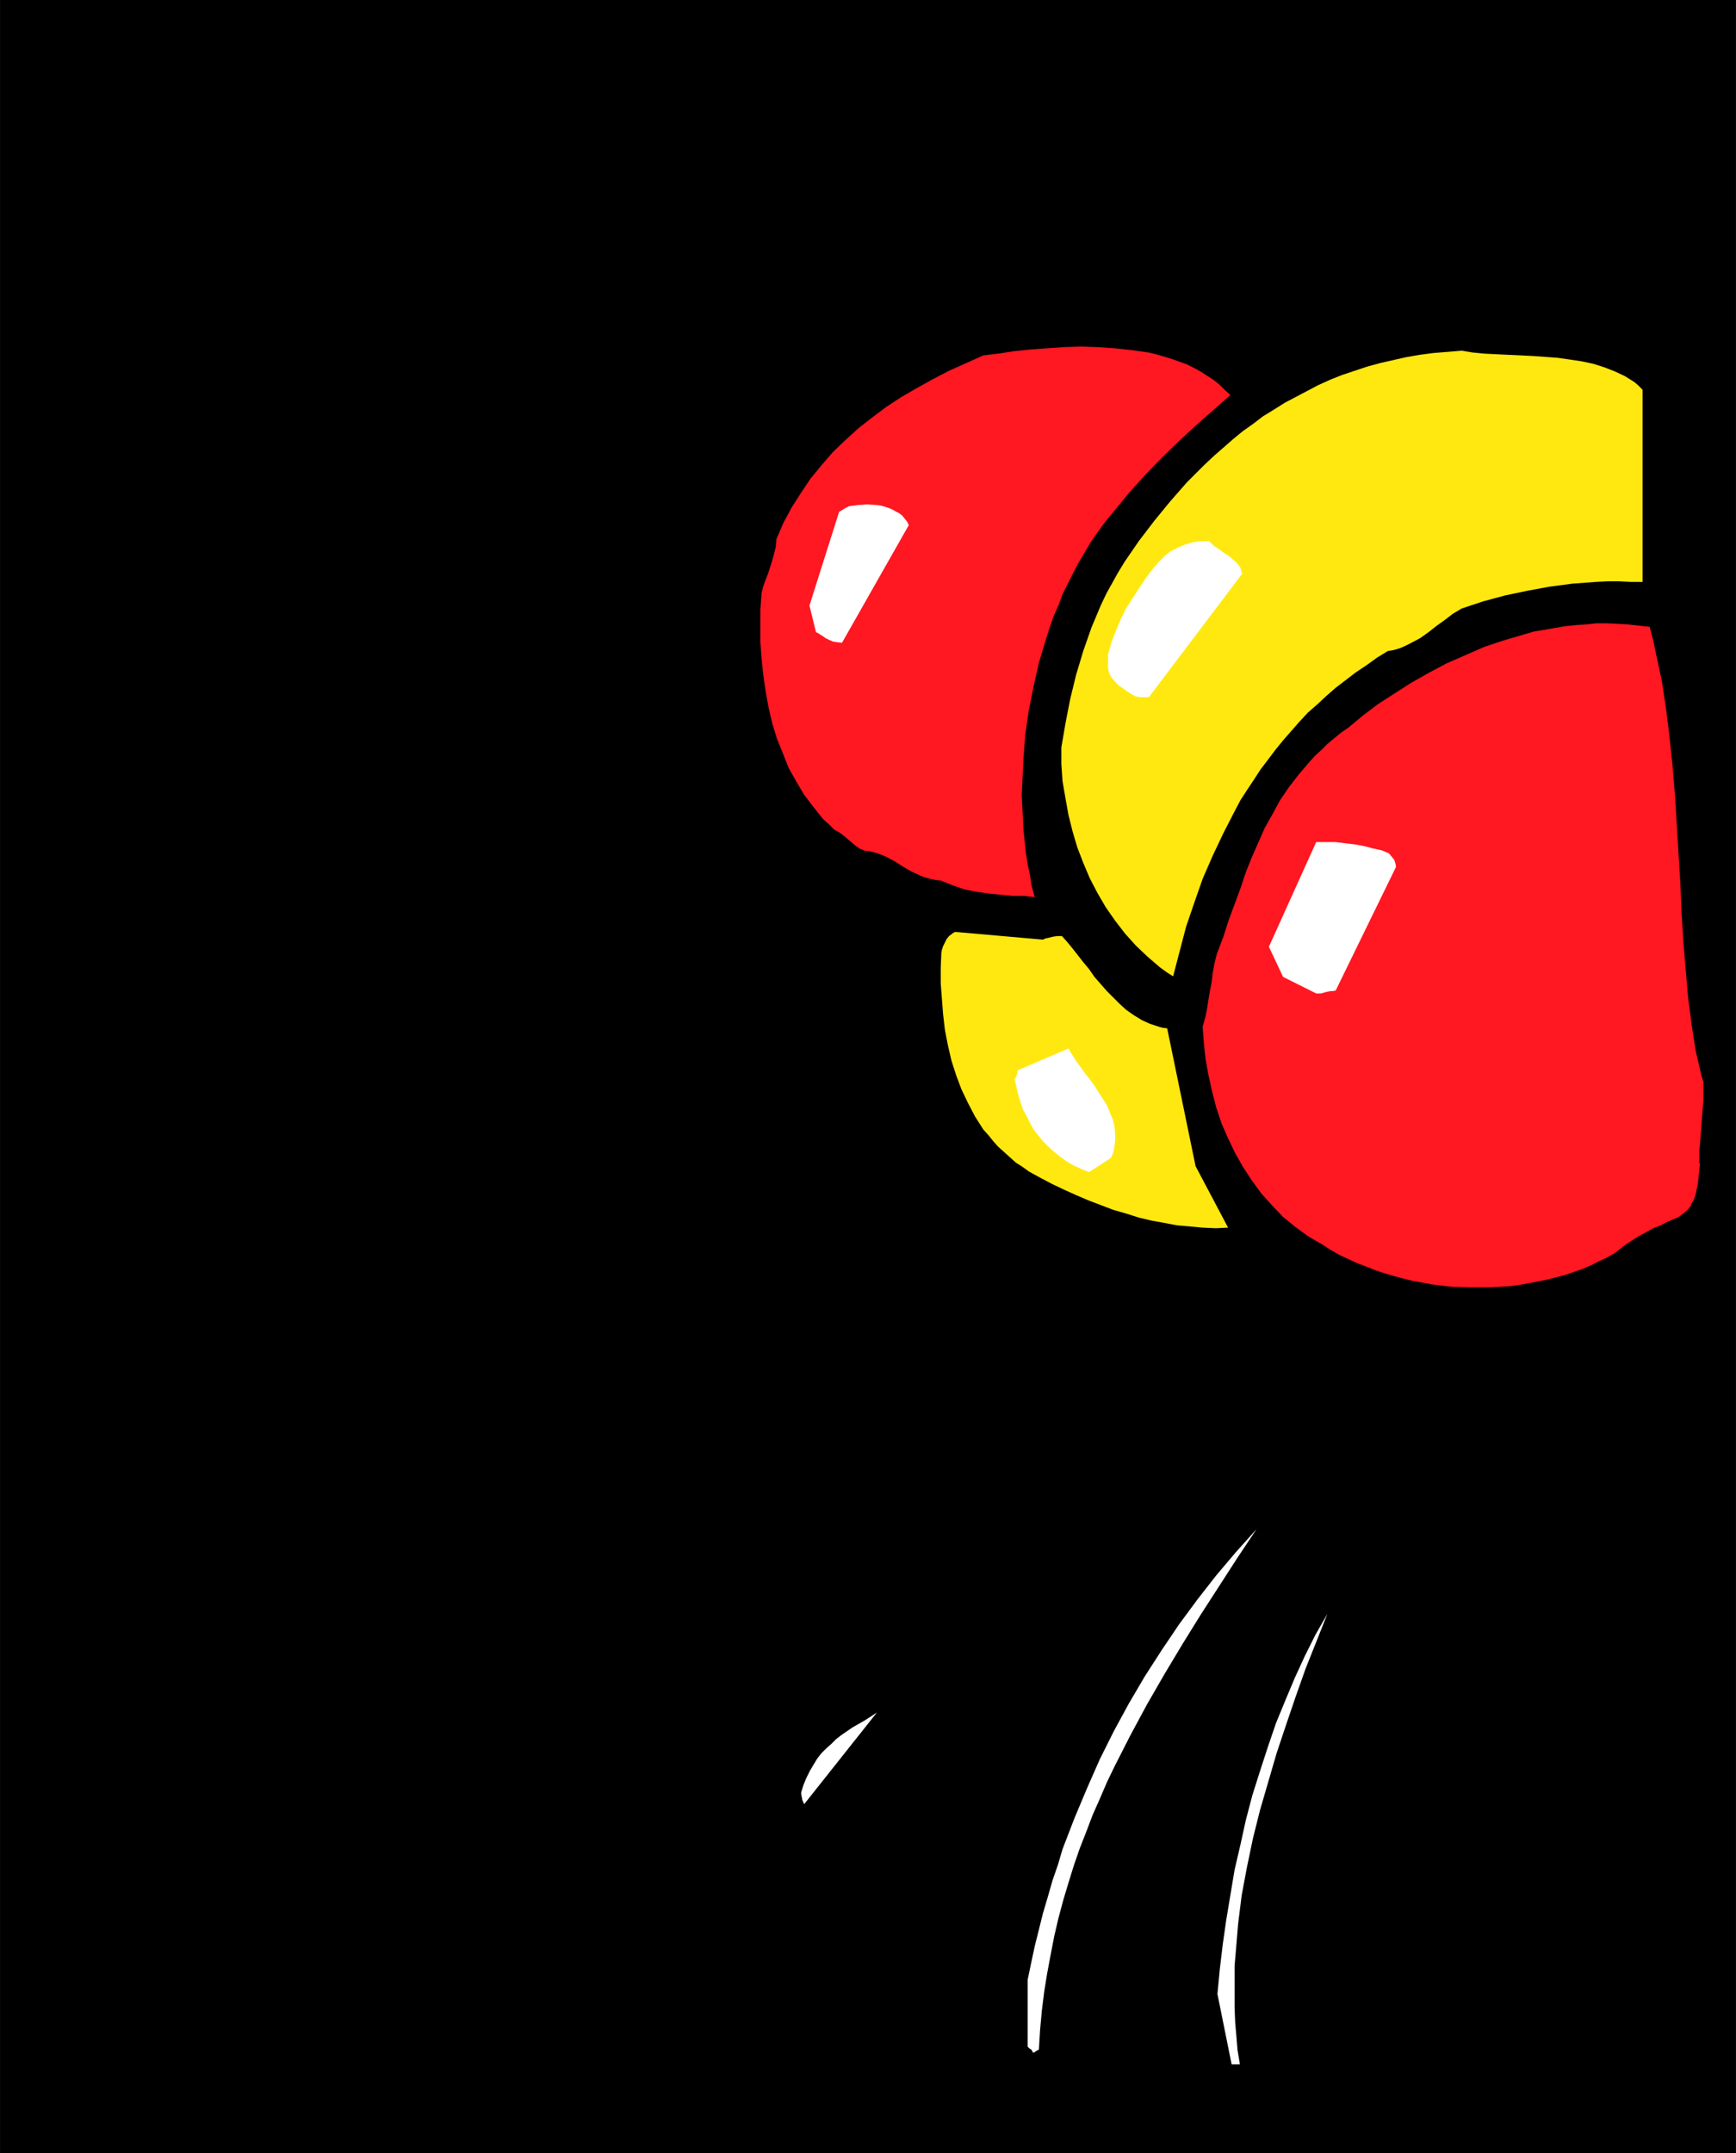
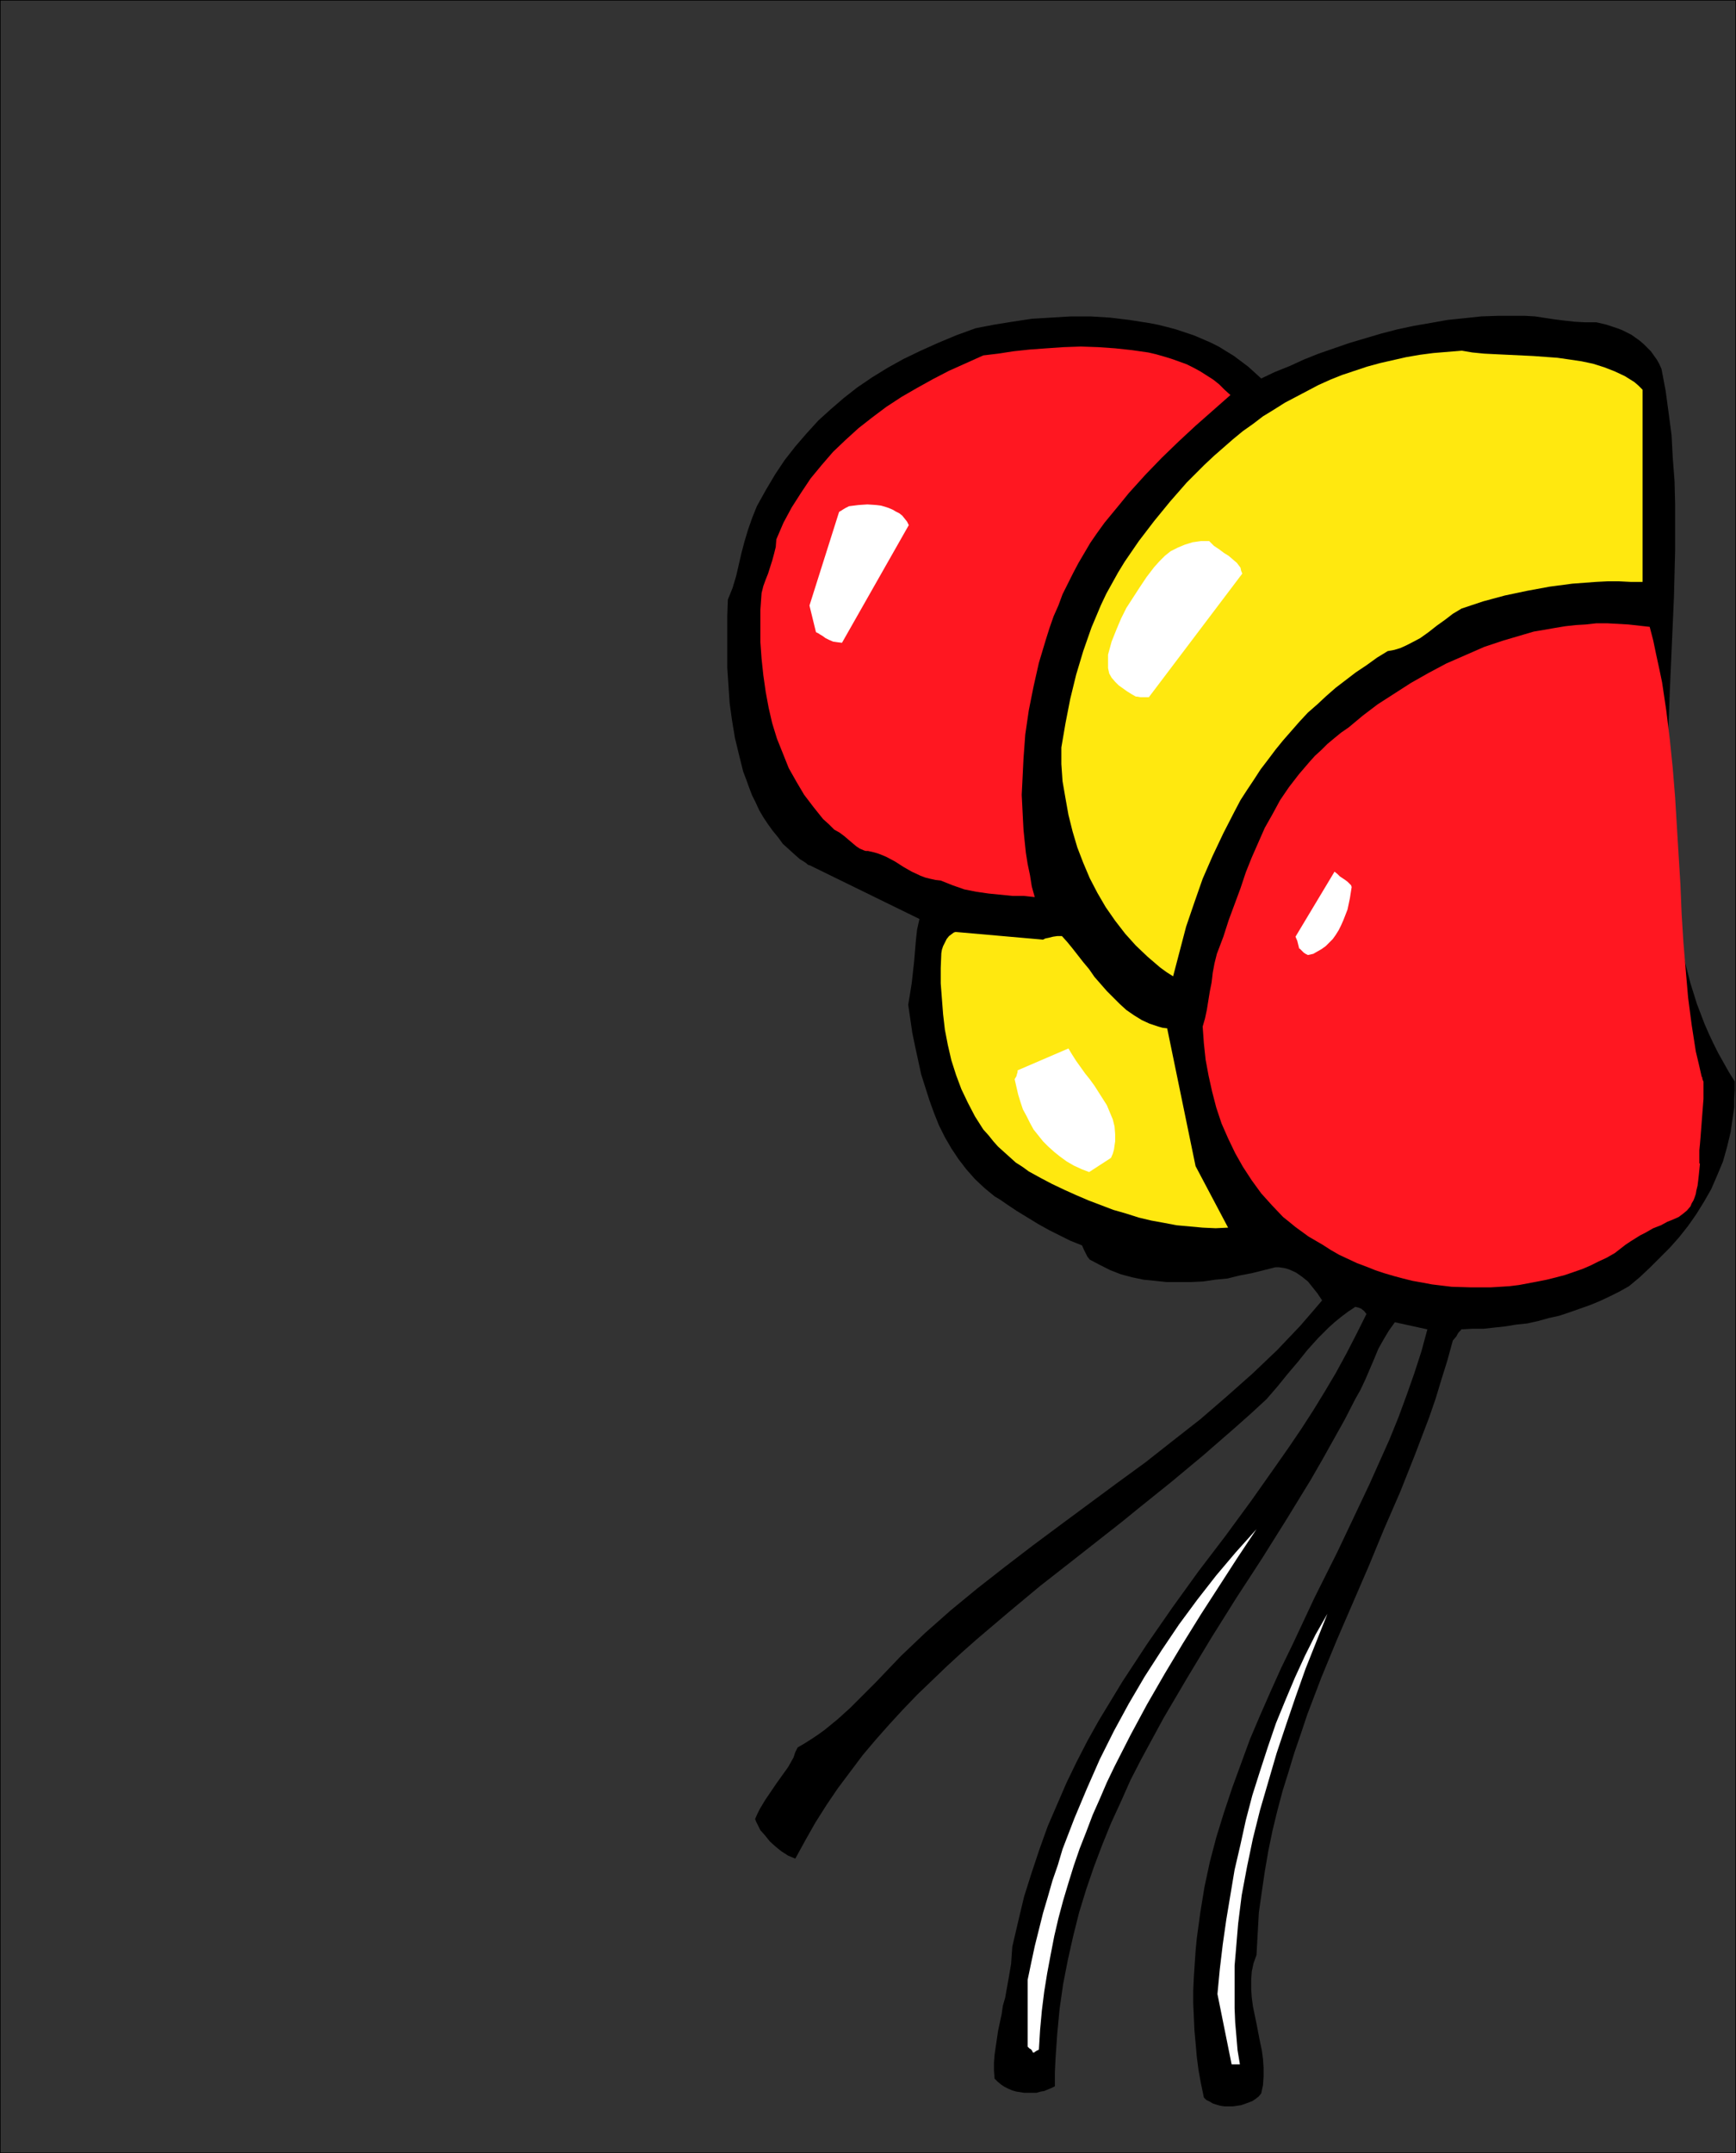
<svg xmlns="http://www.w3.org/2000/svg" xmlns:ns1="http://sodipodi.sourceforge.net/DTD/sodipodi-0.dtd" xmlns:ns2="http://www.inkscape.org/namespaces/inkscape" version="1.0" width="125.533mm" height="155.668mm" id="svg18" ns1:docname="Balloons Background.wmf">
  <rect width="100%" height="100%" fill="#333333" stroke="none" />
  <ns1:namedview id="namedview18" pagecolor="#ffffff" bordercolor="#000000" borderopacity="0.25" ns2:showpageshadow="2" ns2:pageopacity="0.0" ns2:pagecheckerboard="0" ns2:deskcolor="#d1d1d1" ns2:document-units="mm" />
  <defs id="defs1">
    <pattern id="WMFhbasepattern" patternUnits="userSpaceOnUse" width="6" height="6" x="0" y="0" />
  </defs>
-   <path style="fill:#000000;fill-opacity:1;fill-rule:evenodd;stroke:none" d="M 0.162,0 H 474.294 V 588.353 H 0.162 Z" id="path1" />
  <path style="fill:#000000;fill-opacity:1;fill-rule:evenodd;stroke:none" d="M 0.162,0 V 0.162 H 474.294 V 0 588.353 588.192 H 0.162 V 588.353 0 H 0 V 588.353 H 474.455 V 0 H 0 Z" id="path2" />
  <path style="fill:#000000;fill-opacity:1;fill-rule:evenodd;stroke:none" d="m 198.929,163.853 -0.162,4.525 v 4.525 4.848 4.686 l 0.323,4.848 0.323,4.848 0.646,4.686 0.808,4.848 1.131,4.686 1.131,4.525 0.808,2.101 0.808,2.262 0.808,2.101 0.97,1.939 0.97,2.101 1.131,1.939 1.293,1.939 1.293,1.778 1.454,1.778 1.293,1.778 1.616,1.454 1.778,1.616 1.293,1.131 0.808,0.485 0.485,0.323 0.485,0.323 0.323,0.323 0.323,0.162 h 0.162 l 30.057,14.705 -0.646,2.909 -0.323,2.909 -0.485,5.817 -0.646,5.817 -0.485,3.07 -0.485,2.909 1.131,7.756 0.808,3.878 0.808,3.717 0.808,3.717 1.131,3.555 1.131,3.555 1.293,3.555 1.293,3.232 1.616,3.232 1.778,3.07 1.939,2.909 2.101,2.747 2.424,2.747 2.586,2.424 2.747,2.262 1.616,0.97 1.616,1.131 2.909,1.939 5.818,3.555 2.909,1.616 2.909,1.454 2.909,1.454 3.232,1.293 0.485,1.131 0.485,0.97 0.485,0.97 0.646,0.808 2.747,1.454 2.909,1.454 2.909,1.131 3.07,0.808 3.07,0.646 3.232,0.323 3.07,0.323 h 3.394 3.232 l 3.394,-0.162 3.232,-0.485 3.394,-0.323 3.232,-0.808 3.394,-0.646 3.232,-0.808 3.232,-0.808 h 0.97 l 1.131,0.162 0.808,0.162 0.97,0.323 1.778,0.808 1.616,1.131 1.616,1.293 1.293,1.616 1.293,1.616 1.293,1.939 -2.909,3.393 -3.07,3.555 -3.232,3.393 -3.07,3.232 -3.394,3.232 -3.394,3.232 -7.11,6.302 -7.11,6.14 -7.434,5.817 -7.595,5.979 -7.757,5.656 -15.514,11.473 -7.595,5.656 -7.595,5.817 -7.434,5.817 -7.272,5.979 -6.949,6.14 -3.394,3.232 -3.232,3.07 -3.555,3.717 -3.394,3.555 -3.555,3.555 -3.394,3.393 -3.394,3.07 -3.555,2.909 -1.778,1.293 -1.939,1.293 -1.778,1.131 -1.939,1.131 -0.646,1.293 -0.485,1.454 -1.454,2.585 -1.616,2.262 -1.616,2.262 -3.07,4.525 -1.454,2.424 -0.646,1.293 -0.646,1.454 0.323,0.808 0.323,0.646 0.808,1.616 1.293,1.454 1.293,1.616 1.616,1.454 1.616,1.293 1.778,1.131 1.939,0.808 2.747,-5.009 2.747,-4.848 3.07,-4.848 3.07,-4.525 3.394,-4.525 3.394,-4.525 3.555,-4.201 3.717,-4.201 3.717,-4.04 3.878,-4.04 4.04,-3.878 4.04,-3.878 4.04,-3.717 4.202,-3.717 8.565,-7.272 8.726,-7.272 8.888,-6.948 9.05,-7.11 4.525,-3.555 4.363,-3.555 9.05,-7.272 8.726,-7.272 8.726,-7.595 4.363,-3.878 4.202,-3.878 3.07,-3.555 2.747,-3.393 2.747,-3.232 2.586,-3.232 2.909,-3.232 2.909,-2.909 1.616,-1.454 1.778,-1.454 1.939,-1.454 1.939,-1.293 0.808,0.162 0.808,0.323 0.808,0.646 0.646,0.808 -2.747,5.494 -2.747,5.333 -2.909,5.333 -3.07,5.171 -3.07,5.009 -3.232,5.009 -3.394,5.009 -3.394,4.848 -6.949,9.857 -7.11,9.695 -7.272,9.534 -7.11,9.857 -6.949,10.019 -3.394,5.171 -3.394,5.171 -3.232,5.333 -3.232,5.332 -3.07,5.494 -2.909,5.656 -2.747,5.656 -2.586,5.979 -2.586,5.979 -2.262,6.302 -2.101,6.302 -2.101,6.625 -1.616,6.787 -1.616,6.948 -0.162,2.262 -0.162,2.424 -0.808,4.686 -0.808,4.525 -0.646,2.262 -0.323,2.262 -0.97,4.525 -0.646,4.363 -0.323,2.262 -0.162,2.101 v 2.101 l 0.162,2.262 0.808,0.808 0.97,0.808 0.97,0.646 0.97,0.485 1.131,0.485 1.131,0.323 1.131,0.162 0.97,0.162 h 1.131 1.131 1.131 l 1.131,-0.323 0.97,-0.162 1.131,-0.485 0.808,-0.323 0.97,-0.485 v -3.717 l 0.162,-3.555 0.485,-7.11 0.646,-6.787 0.97,-6.787 1.293,-6.625 1.454,-6.464 1.616,-6.464 1.939,-6.302 2.101,-6.14 2.262,-5.979 2.424,-5.979 2.747,-5.979 2.586,-5.817 2.909,-5.656 3.07,-5.656 3.07,-5.656 3.232,-5.494 3.232,-5.494 6.626,-10.988 6.787,-10.827 6.949,-10.665 6.787,-10.827 6.626,-10.827 3.07,-5.333 3.07,-5.494 3.07,-5.494 2.909,-5.656 1.454,-2.585 1.293,-2.747 2.424,-5.656 1.131,-2.747 1.454,-2.585 1.454,-2.424 1.616,-2.262 8.888,1.939 -1.616,5.979 -1.939,5.979 -2.101,5.979 -2.262,6.14 -2.424,5.979 -2.747,6.14 -2.747,6.14 -2.909,6.14 -5.818,12.281 -6.302,12.604 -5.979,12.766 -3.07,6.302 -2.909,6.464 -2.909,6.625 -2.747,6.464 -2.424,6.625 -2.424,6.625 -2.262,6.787 -2.101,6.787 -1.778,6.787 -1.454,6.787 -1.131,6.948 -0.97,7.11 -0.323,3.393 -0.485,7.272 -0.162,3.555 v 3.555 l 0.162,3.555 0.162,3.717 0.323,3.555 0.323,3.717 0.485,3.717 0.646,3.555 0.808,3.878 0.646,0.646 0.97,0.485 0.808,0.485 0.97,0.323 1.131,0.323 1.131,0.162 h 1.131 1.131 l 1.131,-0.162 1.131,-0.162 2.262,-0.808 0.808,-0.323 0.97,-0.646 0.808,-0.646 0.646,-0.808 0.485,-2.262 0.162,-2.424 v -2.262 l -0.162,-2.424 -0.323,-2.424 -0.485,-2.262 -0.97,-5.009 -0.97,-4.686 -0.323,-2.424 -0.162,-2.424 v -2.262 l 0.162,-2.424 0.485,-2.262 0.808,-2.262 0.323,-5.817 0.323,-5.817 0.808,-5.656 0.808,-5.494 0.97,-5.656 1.131,-5.494 1.293,-5.332 1.454,-5.494 1.616,-5.171 1.616,-5.333 1.778,-5.171 1.778,-5.333 3.878,-10.18 4.202,-10.18 8.726,-20.199 4.202,-10.18 4.363,-10.019 4.04,-10.18 3.878,-10.18 1.778,-5.171 1.616,-5.333 1.616,-5.171 1.454,-5.332 0.97,-1.131 0.323,-0.646 0.323,-0.485 0.323,-0.323 0.323,-0.323 v -0.162 h 0.162 l 2.909,-0.162 h 3.07 l 2.909,-0.323 3.07,-0.323 2.909,-0.485 3.07,-0.323 2.909,-0.646 2.909,-0.808 2.909,-0.646 2.909,-0.97 2.747,-0.97 2.747,-0.97 2.747,-1.131 2.747,-1.293 2.586,-1.293 2.586,-1.454 2.909,-2.424 2.747,-2.585 2.747,-2.747 2.747,-2.747 2.586,-2.909 2.424,-3.07 2.262,-3.232 2.101,-3.393 1.939,-3.393 1.616,-3.717 1.616,-3.878 1.131,-4.04 0.97,-4.04 0.323,-2.262 0.323,-2.262 0.323,-2.262 v -2.262 l 0.162,-2.262 v -2.424 l -1.616,-2.585 -1.454,-2.585 -1.454,-2.585 -1.293,-2.585 -1.293,-2.747 -1.131,-2.585 -2.101,-5.494 -1.778,-5.656 -1.454,-5.656 -1.293,-5.817 -1.131,-5.979 -0.808,-5.979 -0.646,-5.979 -0.485,-6.14 -0.323,-6.14 -0.162,-6.302 v -6.302 l 0.162,-6.302 v -6.302 l 0.485,-12.927 1.131,-25.693 0.323,-12.766 v -6.464 -6.302 l -0.162,-6.302 -0.485,-6.302 -0.323,-6.14 -0.808,-6.14 -0.808,-5.979 -1.131,-5.979 -0.646,-1.454 -0.646,-1.131 -0.808,-1.131 -0.808,-1.131 -0.97,-0.97 -0.97,-0.97 -1.131,-0.97 -1.131,-0.808 -1.131,-0.808 -1.293,-0.646 -1.293,-0.646 -1.293,-0.485 -2.909,-0.97 -2.747,-0.646 h -3.07 l -2.909,-0.162 -2.909,-0.323 -2.586,-0.323 -5.333,-0.808 -2.747,-0.162 h -2.586 -4.686 l -4.686,0.162 -4.525,0.485 -4.686,0.485 -4.525,0.808 -4.686,0.808 -4.525,0.97 -4.363,1.131 -4.363,1.293 -4.363,1.293 -4.202,1.454 -4.202,1.454 -4.04,1.616 -3.878,1.778 -4.04,1.616 -3.717,1.778 -1.778,-1.616 -1.778,-1.616 -1.939,-1.454 -1.939,-1.454 -2.101,-1.293 -2.101,-1.293 -2.262,-1.131 -2.262,-0.97 -2.262,-0.97 -2.424,-0.808 -2.424,-0.808 -2.424,-0.646 -2.586,-0.646 -2.586,-0.485 -5.171,-0.808 -5.333,-0.646 -5.333,-0.323 h -5.333 l -5.333,0.323 -5.333,0.323 -5.333,0.808 -5.01,0.808 -5.01,0.97 -5.333,1.939 -5.01,2.101 -4.686,2.101 -4.686,2.262 -4.363,2.424 -4.202,2.585 -4.04,2.747 -3.717,2.909 -3.555,3.07 -3.394,3.07 -3.232,3.555 -3.07,3.555 -2.909,3.717 -2.586,3.878 -2.586,4.363 -2.424,4.363 -0.646,1.616 -0.646,1.616 -1.131,3.232 -0.97,3.232 -0.808,3.07 -1.454,6.302 -0.97,3.232 z" id="path3" />
  <path style="fill:#ff1721;fill-opacity:1;fill-rule:evenodd;stroke:none" d="m 208.14,162.076 -0.323,4.525 v 4.363 4.525 l 0.323,4.525 0.485,4.525 0.646,4.525 0.808,4.363 0.97,4.201 1.293,4.201 1.616,4.04 1.616,4.04 2.101,3.717 2.101,3.555 2.586,3.393 1.293,1.616 1.293,1.616 1.616,1.454 1.454,1.454 1.454,0.808 1.293,0.97 1.131,0.97 2.101,1.778 0.97,0.646 1.131,0.485 0.485,0.162 h 0.646 l 1.454,0.323 1.131,0.323 1.293,0.485 1.131,0.485 2.424,1.293 2.262,1.454 2.262,1.293 2.424,1.131 1.293,0.485 1.293,0.323 1.454,0.323 1.454,0.162 1.616,0.646 1.616,0.646 3.232,1.131 3.232,0.646 3.394,0.485 3.232,0.323 3.232,0.323 h 3.07 l 3.07,0.323 -0.808,-2.909 -0.485,-3.07 -0.646,-3.07 -0.485,-3.07 -0.323,-3.07 -0.323,-3.232 -0.162,-3.07 -0.162,-3.232 -0.162,-3.232 0.162,-3.232 0.323,-6.625 0.485,-6.625 0.97,-6.625 1.293,-6.464 1.454,-6.464 0.97,-3.232 0.97,-3.232 0.97,-3.07 1.131,-3.232 1.293,-2.909 1.131,-3.07 1.454,-2.909 1.454,-2.909 1.454,-2.747 1.616,-2.747 1.616,-2.747 1.778,-2.585 2.101,-2.909 2.262,-2.747 2.262,-2.747 2.101,-2.585 4.525,-5.009 4.525,-4.686 4.686,-4.525 4.525,-4.201 9.534,-8.403 -1.616,-1.454 -1.454,-1.454 -1.616,-1.293 -1.778,-1.131 -1.778,-1.131 -1.778,-0.97 -1.939,-0.97 -4.04,-1.454 -2.101,-0.646 -2.262,-0.646 -2.101,-0.485 -4.525,-0.646 -4.525,-0.485 -4.686,-0.323 -4.686,-0.162 -4.686,0.162 -4.686,0.323 -4.525,0.323 -4.525,0.485 -4.202,0.646 -4.04,0.485 -4.686,2.101 -4.686,2.101 -4.363,2.262 -4.363,2.424 -4.202,2.424 -4.202,2.747 -3.878,2.909 -3.717,2.909 -3.555,3.232 -3.394,3.232 -3.07,3.555 -3.07,3.717 -2.586,3.878 -2.586,4.04 -2.262,4.201 -1.939,4.525 -0.162,2.101 -0.485,1.939 -0.485,1.778 -1.131,3.555 -0.646,1.616 -0.646,1.778 z" id="path4" />
-   <path style="fill:#ffffff;fill-opacity:1;fill-rule:evenodd;stroke:none" d="m 218.967,489.783 v 0.485 l 0.162,0.808 0.162,0.808 0.485,1.131 19.877,-25.047 -3.232,2.101 -3.394,1.939 -3.07,2.101 -1.454,1.131 -1.293,1.293 -1.454,1.293 -1.293,1.293 -1.131,1.454 -0.97,1.616 -0.97,1.616 -0.97,1.939 -0.808,1.939 z" id="path5" />
  <path style="fill:#ffffff;fill-opacity:1;fill-rule:evenodd;stroke:none" d="m 221.229,165.469 1.778,7.272 0.646,0.323 0.485,0.323 0.808,0.485 0.646,0.485 0.97,0.485 1.131,0.485 1.131,0.162 1.293,0.162 18.261,-32.157 -0.485,-0.97 -0.646,-0.808 -0.646,-0.808 -0.808,-0.646 -0.97,-0.485 -0.808,-0.485 -1.131,-0.485 -0.97,-0.323 -1.131,-0.323 -1.293,-0.162 -2.424,-0.162 -2.424,0.162 -2.586,0.323 -0.97,0.485 -0.808,0.485 -0.485,0.323 -0.323,0.162 -0.162,0.162 v 0 z" id="path6" />
  <path style="fill:#ffffff;fill-opacity:1;fill-rule:evenodd;stroke:none" d="m 228.178,158.359 v 0.808 l 0.162,0.97 0.162,1.131 0.485,0.97 0.97,-0.162 1.131,-0.162 0.808,-0.323 0.808,-0.485 0.646,-0.646 0.646,-0.646 1.293,-1.778 1.131,-1.778 0.97,-1.778 1.131,-1.778 0.646,-0.808 0.646,-0.646 v -0.646 -0.97 l -0.323,-1.131 -0.323,-0.97 -6.626,0.808 z" id="path7" />
  <path style="fill:#ffe80f;fill-opacity:1;fill-rule:evenodd;stroke:none" d="m 257.266,260.485 -0.162,4.04 v 4.201 l 0.323,4.201 0.323,4.201 0.485,4.201 0.808,4.201 0.97,4.201 1.293,4.04 1.454,3.878 1.778,3.717 1.939,3.717 1.131,1.778 1.131,1.778 1.454,1.616 1.293,1.616 1.293,1.454 1.616,1.454 1.616,1.454 1.616,1.454 1.778,1.131 1.778,1.293 3.232,1.778 3.07,1.616 3.394,1.616 3.232,1.454 3.394,1.454 3.394,1.293 3.394,1.293 3.394,0.97 3.555,1.131 3.394,0.808 3.555,0.646 3.394,0.646 3.555,0.323 3.555,0.323 3.555,0.162 3.394,-0.162 -8.888,-16.805 -7.757,-37.651 -1.293,-0.162 -1.131,-0.323 -2.424,-0.808 -2.101,-0.97 -2.101,-1.293 -2.101,-1.454 -1.778,-1.616 -1.778,-1.778 -1.778,-1.778 -3.394,-3.878 -1.454,-2.101 -1.616,-1.939 -2.909,-3.717 -1.454,-1.778 -1.454,-1.616 h -1.293 l -1.131,0.162 -1.293,0.323 -0.808,0.162 -0.646,0.323 -23.917,-2.101 -0.485,0.162 -0.646,0.485 -0.646,0.485 -0.646,0.808 -0.485,0.97 -0.485,0.97 -0.323,0.97 z" id="path8" />
  <path style="fill:#ffffff;fill-opacity:1;fill-rule:evenodd;stroke:none" d="m 277.304,294.904 0.485,2.101 0.485,2.101 0.646,2.101 0.646,1.939 0.97,1.778 0.97,1.939 0.97,1.778 1.293,1.616 1.293,1.616 1.454,1.454 1.616,1.454 1.616,1.293 1.778,1.293 1.939,1.131 2.101,0.97 2.101,0.808 5.979,-3.878 0.485,-1.131 0.323,-1.131 0.162,-1.131 0.162,-1.131 v -1.939 l -0.162,-2.101 -0.485,-1.939 -0.808,-1.939 -0.808,-1.939 -1.131,-1.778 -2.262,-3.555 -1.293,-1.778 -1.293,-1.616 -2.424,-3.393 -1.131,-1.778 -0.97,-1.616 -13.898,5.979 v 0.485 l -0.162,0.485 -0.162,0.646 z" id="path9" />
  <path style="fill:#ffffff;fill-opacity:1;fill-rule:evenodd;stroke:none" d="m 280.86,541.007 v 18.26 l 0.485,0.485 0.323,0.162 0.323,0.323 0.162,0.323 0.162,0.323 h 0.162 0.162 l 0.162,-0.162 0.485,-0.323 0.323,-0.162 0.323,-0.162 0.323,-5.333 0.485,-5.333 0.646,-5.171 0.808,-5.009 0.97,-5.171 0.97,-5.009 1.131,-4.848 1.293,-4.848 1.454,-4.848 1.454,-4.686 1.616,-4.686 1.778,-4.525 1.778,-4.686 1.939,-4.363 1.939,-4.525 2.101,-4.363 4.363,-8.564 4.525,-8.403 4.848,-8.403 4.848,-8.08 5.01,-8.08 5.01,-7.756 5.01,-7.756 5.171,-7.756 -5.656,6.302 -5.333,6.302 -5.171,6.625 -5.01,6.787 -4.686,6.948 -4.686,7.272 -4.363,7.433 -4.04,7.433 -3.878,7.756 -3.555,8.08 -3.394,8.08 -1.616,4.201 -1.616,4.201 -1.293,4.363 -1.454,4.201 -1.293,4.525 -1.293,4.363 -2.262,9.049 -0.97,4.525 z" id="path10" />
-   <path style="fill:#ffffff;fill-opacity:1;fill-rule:evenodd;stroke:none" d="m 284.576,301.367 1.131,0.485 1.131,0.808 0.97,0.97 0.97,0.97 1.131,1.131 1.131,0.808 1.293,0.646 0.646,0.162 0.646,0.162 0.485,-0.485 0.162,-0.323 0.162,-0.485 v -0.485 l -0.162,-0.646 -0.162,-0.485 -0.808,-1.131 -0.808,-1.131 -0.97,-0.97 -0.97,-1.131 -0.808,-0.808 v 0 l -6.302,0.162 z" id="path11" />
  <path style="fill:#ffe80f;fill-opacity:1;fill-rule:evenodd;stroke:none" d="m 290.071,204.251 v 4.525 l 0.323,4.686 0.808,4.686 0.808,4.525 1.131,4.525 1.293,4.363 1.616,4.201 1.778,4.201 2.101,4.04 2.262,3.878 2.586,3.717 2.747,3.555 2.909,3.232 3.232,3.07 3.394,2.909 1.778,1.293 1.778,1.131 1.778,-6.787 1.778,-6.787 2.262,-6.625 2.262,-6.464 2.747,-6.302 2.909,-6.14 3.07,-5.979 1.616,-3.07 1.778,-2.747 1.939,-2.909 1.778,-2.747 2.101,-2.747 1.939,-2.585 2.101,-2.585 2.262,-2.585 2.262,-2.585 2.262,-2.424 2.586,-2.262 2.424,-2.262 2.586,-2.262 2.747,-2.101 2.747,-2.101 2.909,-1.939 2.909,-2.101 2.909,-1.778 1.778,-0.323 1.616,-0.485 1.454,-0.646 1.293,-0.646 2.747,-1.454 2.262,-1.616 2.262,-1.778 2.262,-1.616 2.101,-1.616 2.424,-1.454 5.818,-1.939 5.979,-1.616 6.141,-1.293 6.141,-1.131 6.141,-0.808 6.464,-0.485 3.232,-0.162 h 3.07 l 3.232,0.162 h 3.232 v -52.517 l -1.131,-1.131 -1.131,-0.97 -1.293,-0.808 -1.293,-0.808 -2.747,-1.293 -2.909,-1.131 -3.07,-0.97 -3.07,-0.646 -3.232,-0.485 -3.394,-0.485 -6.626,-0.485 -6.787,-0.323 -3.394,-0.162 -3.232,-0.162 -3.232,-0.323 -2.909,-0.485 -3.878,0.323 -3.878,0.323 -3.717,0.485 -3.717,0.646 -3.555,0.808 -3.555,0.808 -3.555,0.97 -3.394,1.131 -3.394,1.131 -3.232,1.293 -3.232,1.454 -3.07,1.616 -3.07,1.616 -3.07,1.616 -3.07,1.939 -2.909,1.778 -2.747,2.101 -2.747,1.939 -2.747,2.262 -2.586,2.262 -2.586,2.262 -2.586,2.424 -4.848,4.848 -4.525,5.171 -4.363,5.333 -4.202,5.494 -3.878,5.656 -1.778,2.909 -1.616,2.909 -1.616,2.909 -1.454,3.07 -1.293,3.07 -1.293,3.07 -1.131,3.232 -1.131,3.232 -0.97,3.232 -0.97,3.232 -1.616,6.625 -1.293,6.625 z" id="path12" />
  <path style="fill:#ffffff;fill-opacity:1;fill-rule:evenodd;stroke:none" d="m 302.837,178.881 v 3.717 l 0.323,1.454 0.646,1.131 0.97,1.131 0.97,0.97 1.131,0.808 1.131,0.808 1.293,0.808 1.131,0.646 h 0.323 l 0.97,0.162 h 2.262 l 25.533,-33.773 -0.323,-0.808 -0.162,-0.808 -0.485,-0.646 -0.485,-0.646 -1.131,-0.97 -1.131,-0.97 -1.293,-0.808 -1.293,-0.97 -1.454,-0.97 -1.293,-1.293 h -2.262 l -2.262,0.323 -2.101,0.646 -1.939,0.808 -1.939,0.97 -1.616,1.293 -1.454,1.454 -1.454,1.616 -2.101,2.747 -1.939,2.909 -1.778,2.747 -1.778,2.747 -1.454,2.909 -1.293,3.07 -1.293,3.232 z" id="path13" />
  <path style="fill:#ffffff;fill-opacity:1;fill-rule:evenodd;stroke:none" d="m 312.21,173.226 -0.162,0.97 v 1.293 0.646 0.646 l 0.323,0.646 0.323,0.646 1.454,-0.646 1.293,-0.808 1.454,-0.97 1.131,-0.808 2.101,-2.101 1.778,-2.262 1.778,-2.424 1.454,-2.424 2.747,-5.171 -0.162,-0.646 -0.323,-0.646 -0.485,-0.646 -0.808,-0.485 -1.616,-0.485 -0.808,-0.162 h -0.808 l -1.778,1.454 -1.778,1.616 -1.454,1.778 -1.293,1.778 -1.293,2.101 -1.131,2.262 -0.97,2.424 z" id="path14" />
  <path style="fill:#ff1721;fill-opacity:1;fill-rule:evenodd;stroke:none" d="m 328.693,280.522 0.323,4.525 0.485,4.525 0.808,4.363 0.97,4.363 1.131,4.363 1.454,4.363 1.778,4.04 1.939,4.04 2.101,3.717 2.424,3.717 2.586,3.555 2.909,3.232 3.07,3.232 1.616,1.293 1.778,1.454 1.778,1.293 1.778,1.293 1.939,1.131 1.939,1.131 2.262,1.454 2.262,1.293 2.424,1.131 2.424,1.131 2.586,0.97 2.424,0.97 2.424,0.808 2.747,0.808 2.424,0.646 2.586,0.646 2.747,0.485 2.586,0.485 5.333,0.646 5.333,0.162 h 5.333 l 5.171,-0.323 2.586,-0.323 2.586,-0.485 2.586,-0.485 2.424,-0.485 2.586,-0.646 2.424,-0.646 4.686,-1.616 2.262,-0.97 2.262,-1.131 2.101,-0.97 2.262,-1.293 1.454,-1.131 1.454,-1.131 1.454,-0.97 1.293,-0.808 1.293,-0.808 1.293,-0.646 1.131,-0.646 1.131,-0.646 2.101,-0.808 1.778,-0.97 1.616,-0.646 1.454,-0.646 1.293,-0.97 0.97,-0.808 0.97,-1.131 0.323,-0.808 0.485,-0.808 0.323,-0.808 0.323,-0.97 0.162,-0.97 0.323,-1.293 0.162,-1.293 0.162,-1.454 0.162,-1.616 0.162,-1.616 -0.162,-0.162 v -0.162 -0.323 -1.616 -1.454 l 0.162,-1.616 0.162,-1.939 0.323,-4.201 0.323,-4.201 0.162,-2.101 v -1.778 -1.454 -1.454 l -0.162,-0.323 -0.162,-0.485 v -0.323 l -0.162,-0.162 -0.808,-3.555 -0.808,-3.393 -1.131,-7.272 -0.97,-7.433 -0.646,-7.433 -0.646,-7.756 -0.485,-7.756 -0.323,-7.918 -0.485,-7.918 -0.97,-15.998 -0.646,-7.918 -0.808,-7.918 -0.97,-7.918 -1.131,-7.595 -0.808,-3.878 -0.808,-3.717 -0.808,-3.878 -0.97,-3.717 -2.909,-0.323 -2.909,-0.323 -2.909,-0.162 -2.909,-0.162 h -2.909 l -2.909,0.323 -2.747,0.162 -2.909,0.323 -2.909,0.485 -2.747,0.485 -2.909,0.485 -2.747,0.808 -5.494,1.616 -5.333,1.778 -5.171,2.262 -5.171,2.262 -4.848,2.585 -4.848,2.747 -4.525,2.909 -4.525,2.909 -4.04,3.07 -3.878,3.232 -2.101,1.454 -1.778,1.454 -1.939,1.616 -1.616,1.616 -1.778,1.616 -1.454,1.616 -2.909,3.393 -2.747,3.555 -2.424,3.555 -2.101,3.878 -2.101,3.717 -1.778,4.04 -1.778,4.04 -1.616,4.04 -1.454,4.363 -1.616,4.363 -1.616,4.363 -1.454,4.525 -1.778,4.686 -0.646,2.585 -0.485,2.585 -0.162,1.454 -0.162,1.293 -0.485,2.424 -0.808,5.009 -0.485,2.262 z" id="path15" />
  <path style="fill:#ffffff;fill-opacity:1;fill-rule:evenodd;stroke:none" d="m 332.733,544.885 3.878,19.229 h 2.262 l -0.646,-3.878 -0.323,-3.878 -0.323,-3.717 -0.162,-3.878 v -3.878 -3.878 -3.878 l 0.323,-3.717 0.323,-3.878 0.323,-3.878 0.97,-7.756 1.454,-7.756 1.616,-7.756 1.939,-7.756 2.262,-7.756 2.262,-7.756 2.586,-7.756 2.586,-7.595 2.747,-7.756 5.979,-15.028 -3.232,5.656 -2.909,5.817 -2.747,5.979 -2.586,6.14 -2.586,6.302 -2.262,6.625 -2.101,6.464 -2.101,6.625 -1.778,6.787 -1.454,6.625 -1.616,6.948 -1.131,6.787 -1.131,6.787 -0.97,6.787 -0.808,6.787 z" id="path16" />
-   <path style="fill:#ffffff;fill-opacity:1;fill-rule:evenodd;stroke:none" d="m 346.792,258.707 3.878,8.241 9.05,4.525 h 1.293 l 1.131,-0.323 1.454,-0.323 h 0.646 l 0.808,-0.162 16.483,-33.773 -0.162,-0.97 -0.323,-0.97 -1.454,-1.778 -1.939,-0.808 -2.262,-0.485 -2.424,-0.646 -2.586,-0.485 -2.747,-0.323 -2.586,-0.323 h -2.586 -2.747 z" id="path17" />
  <path style="fill:#ffffff;fill-opacity:1;fill-rule:evenodd;stroke:none" d="m 354.549,257.091 0.485,1.939 v 0.162 h 0.162 l 0.162,0.162 0.323,0.323 0.323,0.323 0.323,0.323 0.485,0.323 0.646,0.323 1.454,-0.323 1.131,-0.646 1.131,-0.646 1.131,-0.808 0.97,-0.97 0.97,-0.97 0.808,-1.131 0.808,-1.293 0.646,-1.293 0.646,-1.454 1.131,-2.909 0.646,-3.07 0.485,-3.07 -0.162,-0.485 -0.485,-0.485 -0.485,-0.485 -0.646,-0.485 -1.454,-0.97 -0.646,-0.646 -0.808,-0.646 -10.666,17.775 z" id="path18" />
</svg>